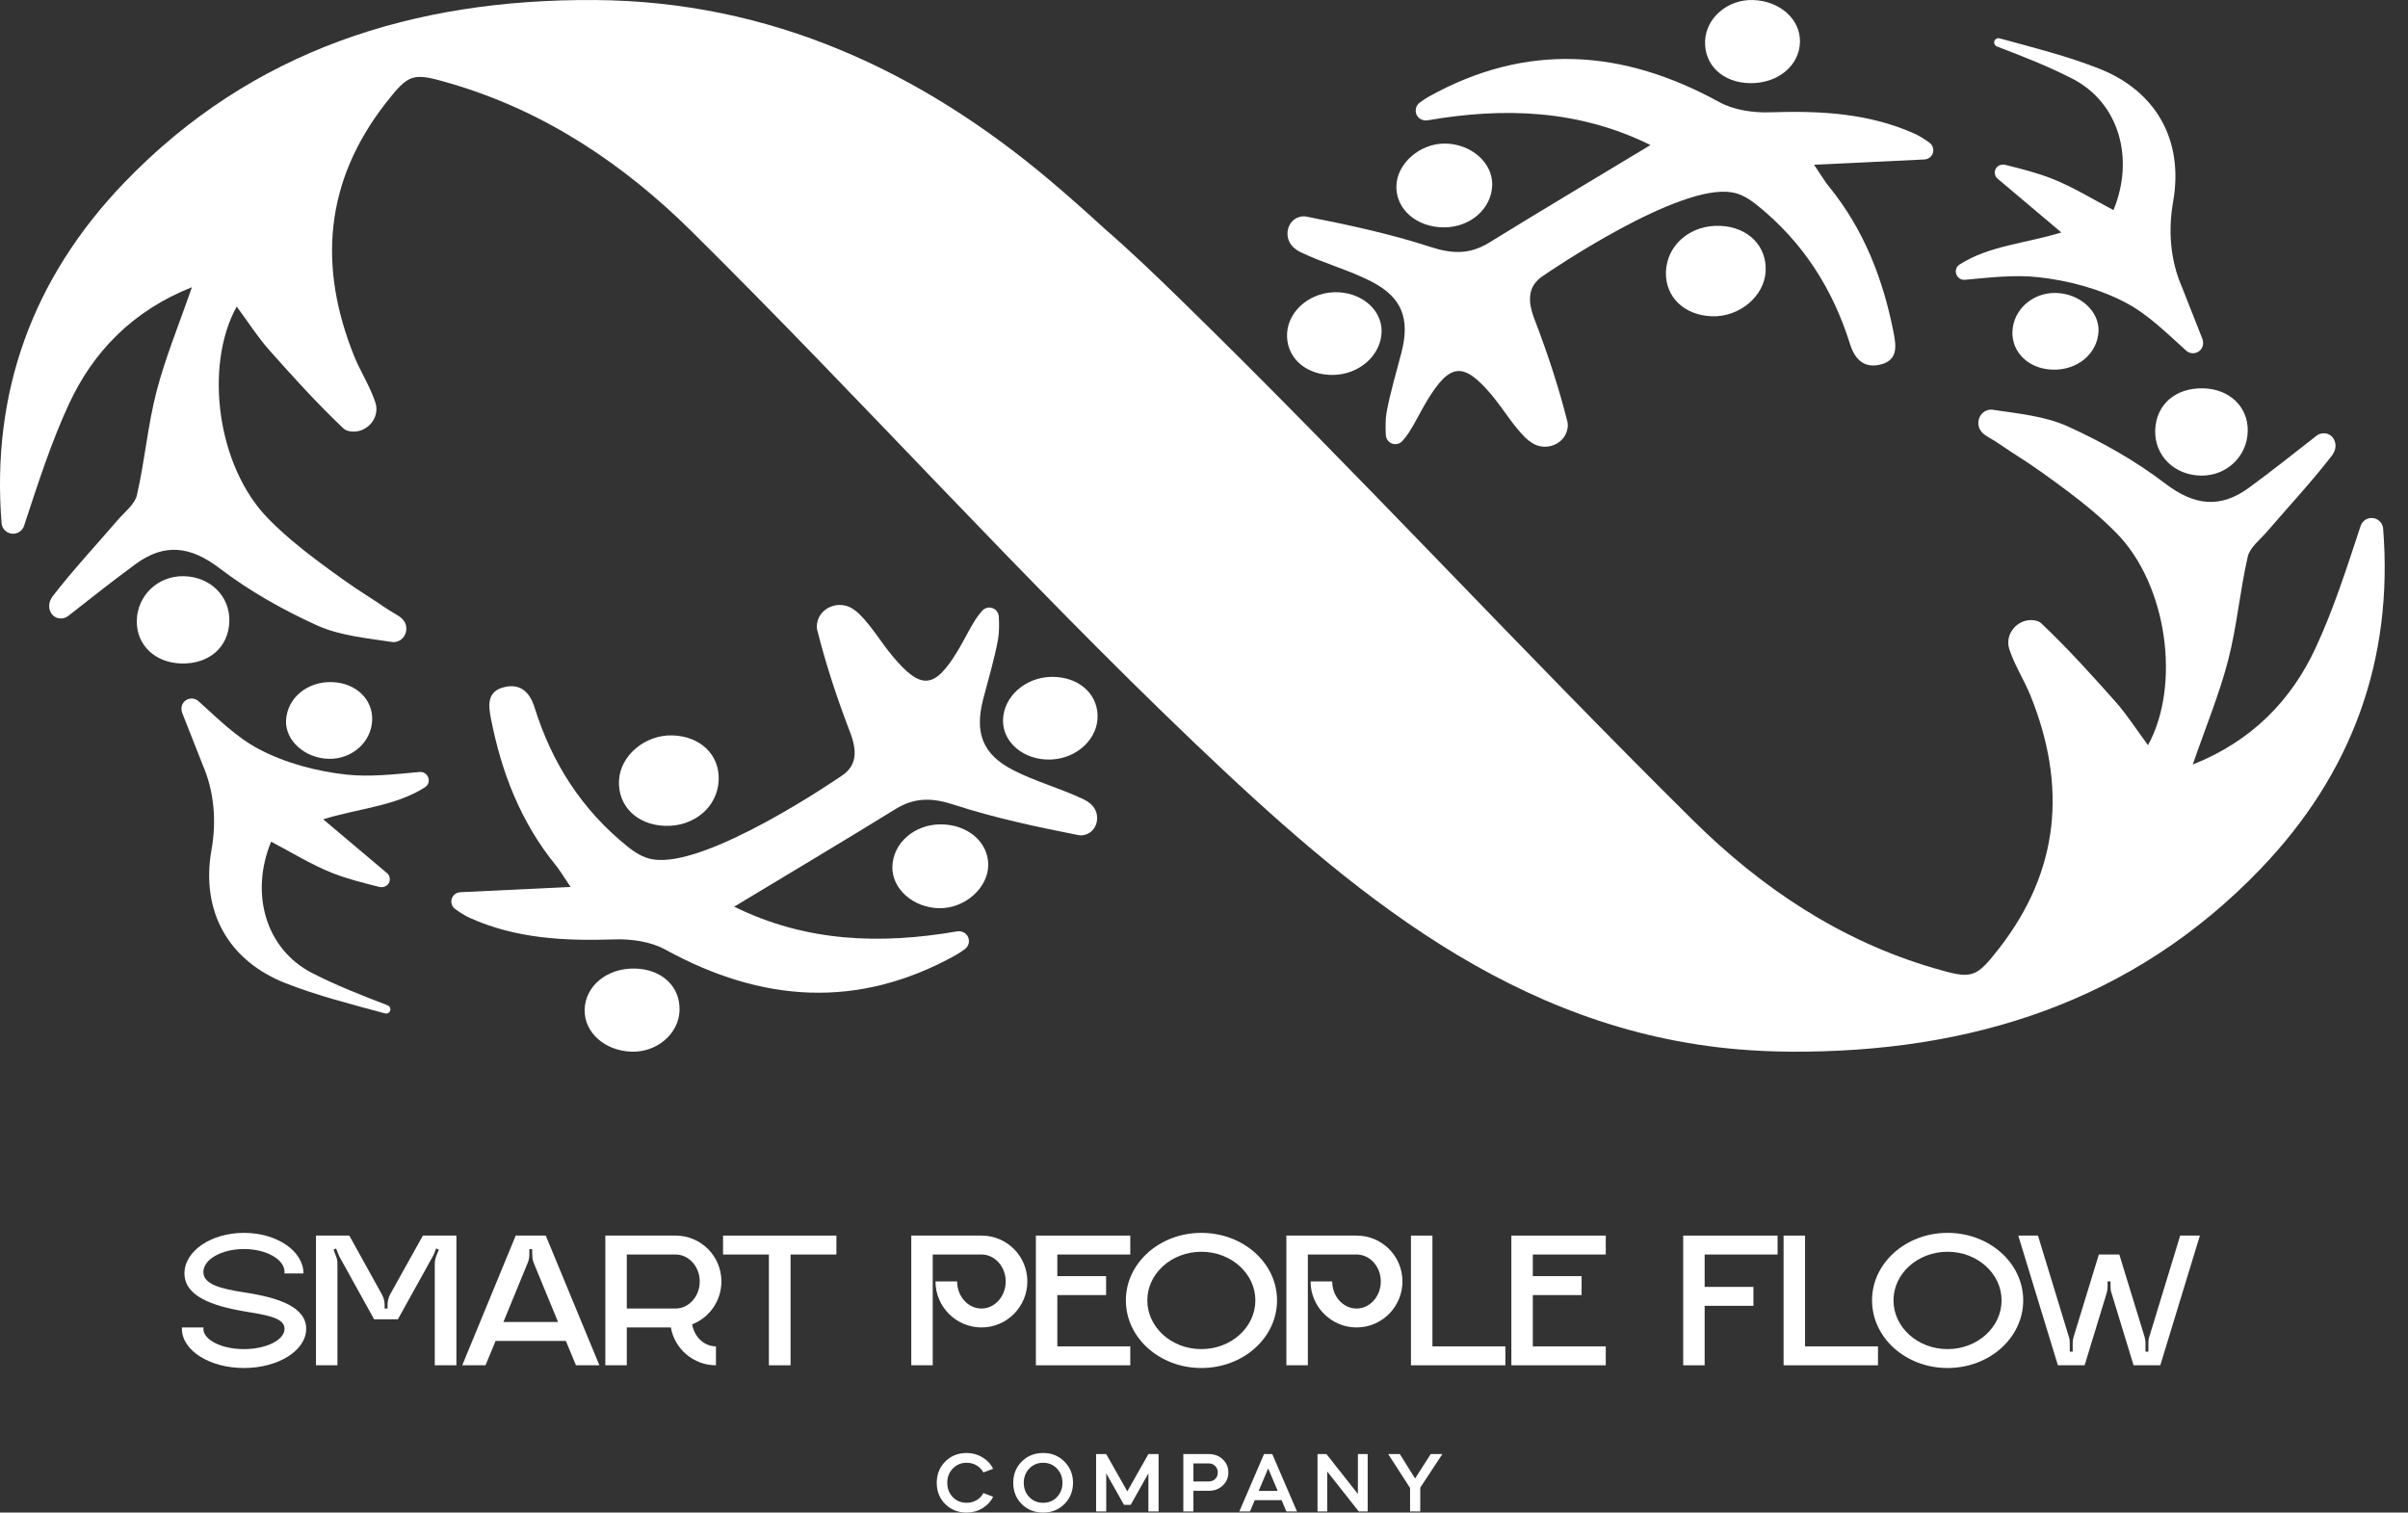
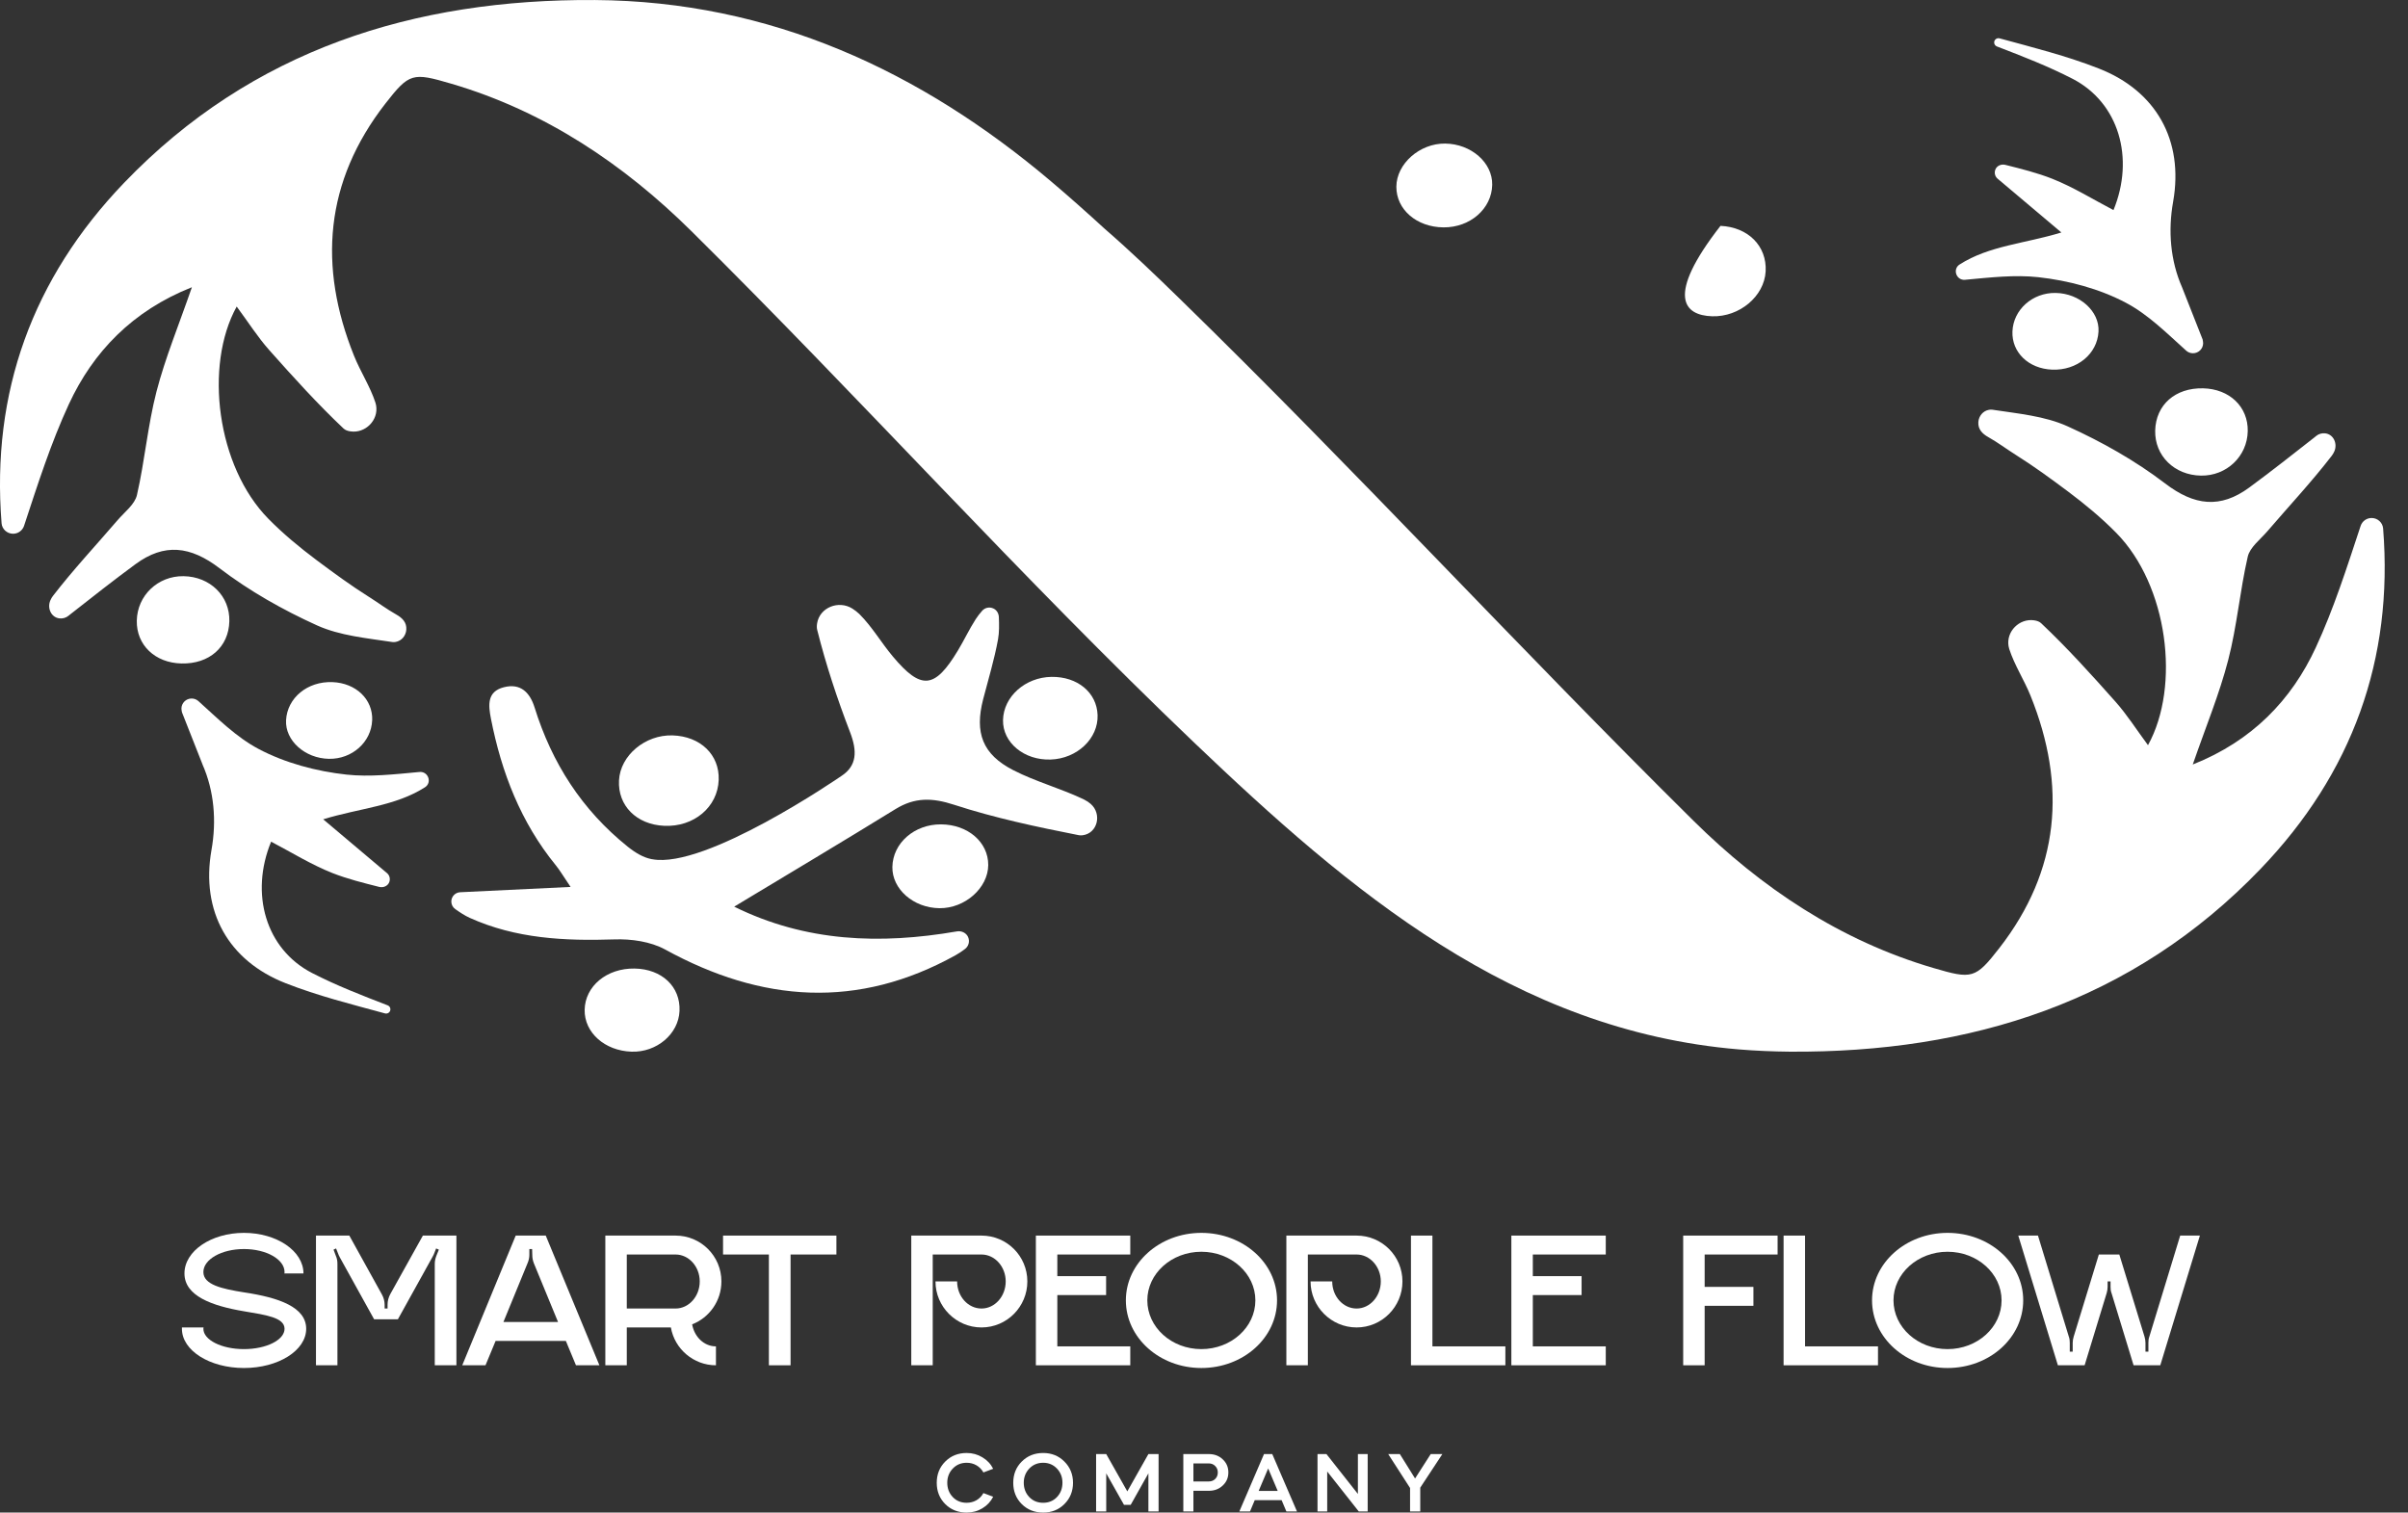
<svg xmlns="http://www.w3.org/2000/svg" width="78" height="49" viewBox="0 0 78 49" fill="none">
  <rect x="0" y="0" width="78" height="49" fill="#333333" stroke="none" />
  <path d="M77.194 17.12C77.178 16.928 77.015 16.781 76.821 16.781C76.66 16.781 76.517 16.884 76.466 17.036C76.018 18.391 75.595 19.723 75.012 20.98C74.229 22.672 72.955 24.003 71.028 24.767C71.453 23.537 71.892 22.481 72.175 21.386C72.46 20.288 72.555 19.142 72.809 18.035C72.879 17.73 73.214 17.479 73.441 17.215C74.141 16.399 74.877 15.613 75.531 14.764C75.565 14.721 75.591 14.673 75.614 14.622C75.722 14.374 75.591 14.072 75.321 14.039C75.214 14.025 75.107 14.056 75.026 14.123C75.007 14.139 74.989 14.154 74.97 14.169C74.271 14.717 73.573 15.268 72.858 15.794C71.921 16.483 71.08 16.385 70.133 15.662C69.169 14.926 68.082 14.313 66.973 13.811C66.231 13.475 65.361 13.399 64.538 13.273C64.502 13.268 64.465 13.269 64.428 13.276C64.233 13.31 64.097 13.478 64.083 13.671C64.066 13.909 64.215 14.055 64.409 14.163C64.715 14.335 64.995 14.547 65.29 14.733C65.875 15.1 66.441 15.514 66.993 15.927C67.541 16.338 68.071 16.776 68.552 17.265C70.222 18.962 70.637 22.224 69.578 24.141C69.202 23.633 68.896 23.149 68.52 22.727C67.746 21.856 66.963 20.989 66.116 20.189C66.061 20.137 65.983 20.11 65.891 20.096C65.41 20.026 64.982 20.457 65.061 20.932C65.067 20.964 65.074 20.996 65.084 21.027C65.254 21.551 65.568 22.028 65.775 22.543C66.946 25.449 66.723 28.194 64.76 30.717C63.986 31.711 63.879 31.727 62.629 31.36C59.599 30.472 57.04 28.751 54.852 26.586C49.231 21.026 43.882 15.207 38.221 9.686C37.425 8.909 36.618 8.136 35.777 7.406C35.215 6.891 34.646 6.384 34.064 5.891C29.822 2.297 24.959 0.038 19.269 0.001C13.412 -0.037 8.16 1.611 4.02 5.922C1.049 9.017 -0.287 12.717 0.051 16.952C0.066 17.143 0.23 17.291 0.424 17.291C0.585 17.291 0.728 17.188 0.779 17.035C1.226 15.68 1.65 14.349 2.232 13.091C3.016 11.4 4.29 10.069 6.216 9.305C5.792 10.534 5.353 11.59 5.069 12.686C4.785 13.784 4.69 14.929 4.436 16.037C4.366 16.342 4.03 16.592 3.804 16.857C3.104 17.672 2.368 18.459 1.713 19.308C1.68 19.351 1.653 19.398 1.631 19.45C1.523 19.698 1.654 20 1.924 20.033C2.031 20.046 2.137 20.015 2.219 19.948C2.237 19.933 2.256 19.918 2.275 19.903C2.974 19.355 3.671 18.804 4.387 18.278C5.323 17.589 6.164 17.687 7.112 18.409C8.076 19.145 9.163 19.759 10.271 20.261C11.014 20.596 11.884 20.673 12.707 20.799C12.743 20.804 12.78 20.803 12.817 20.796C13.012 20.761 13.147 20.593 13.161 20.4C13.179 20.163 13.03 20.017 12.836 19.908C12.53 19.736 12.25 19.524 11.954 19.339C11.37 18.971 10.804 18.557 10.252 18.144C9.704 17.733 9.174 17.295 8.693 16.806C7.023 15.11 6.608 11.847 7.667 9.931C8.043 10.439 8.349 10.923 8.724 11.345C9.499 12.216 10.282 13.083 11.128 13.882C11.183 13.934 11.262 13.962 11.354 13.975C11.834 14.045 12.263 13.615 12.184 13.139C12.178 13.107 12.171 13.076 12.161 13.044C11.99 12.52 11.677 12.044 11.469 11.529C10.299 8.622 10.522 5.877 12.484 3.355C13.259 2.36 13.366 2.344 14.616 2.711C17.646 3.6 20.205 5.321 22.393 7.485C27.901 12.934 33.075 18.706 38.681 24.057C43.738 28.883 49.041 33.387 56.331 33.997C56.878 34.042 57.427 34.065 57.976 34.07C63.833 34.108 69.085 32.461 73.224 28.149C76.196 25.054 77.532 21.355 77.194 17.119V17.12Z" fill="white" />
-   <path d="M42.109 8.16C42.858 8.525 43.682 8.74 44.422 9.12C45.423 9.634 45.676 10.336 45.397 11.416C45.231 12.062 45.035 12.702 44.915 13.356C44.874 13.591 44.879 13.836 44.889 14.083C44.894 14.2 44.959 14.312 45.068 14.36C45.201 14.42 45.344 14.382 45.431 14.281C45.506 14.196 45.577 14.108 45.637 14.013C45.849 13.686 46.013 13.331 46.215 12.997C46.967 11.75 47.403 11.707 48.325 12.805C48.699 13.252 48.998 13.771 49.409 14.179C49.476 14.244 49.552 14.303 49.634 14.354C50.078 14.634 50.691 14.393 50.775 13.878C50.787 13.803 50.789 13.731 50.772 13.664C50.49 12.54 50.124 11.433 49.708 10.349C49.473 9.737 49.485 9.268 49.982 8.936H49.983L49.985 8.935C50.111 8.848 54.388 5.914 56.112 6.235C56.12 6.235 56.127 6.236 56.136 6.238C56.403 6.289 56.651 6.435 56.911 6.643C58.397 7.835 59.367 9.355 59.928 11.152C60.079 11.632 60.378 11.946 60.92 11.808C61.478 11.668 61.423 11.216 61.341 10.792C61.001 9.049 60.376 7.43 59.238 6.036C59.107 5.876 59.005 5.696 58.761 5.337C60.052 5.275 61.203 5.221 62.338 5.166C62.499 5.157 62.625 5.026 62.625 4.865C62.625 4.767 62.576 4.675 62.496 4.619C62.345 4.512 62.19 4.41 62.026 4.335C60.535 3.663 58.958 3.585 57.346 3.638C56.795 3.658 56.168 3.568 55.696 3.31C52.576 1.595 49.452 1.364 46.28 3.131C46.179 3.188 46.083 3.253 45.989 3.323C45.872 3.41 45.822 3.569 45.885 3.715C45.946 3.852 46.102 3.924 46.249 3.897C48.727 3.47 51.141 3.552 53.462 4.699C51.656 5.788 49.937 6.812 48.235 7.861C47.611 8.244 47.048 8.231 46.342 8.001C45.026 7.572 43.659 7.282 42.298 7.013C42.257 7.007 42.217 7.007 42.175 7.011C41.688 7.075 41.542 7.702 41.911 8.025C41.974 8.079 42.037 8.124 42.11 8.159L42.109 8.16Z" fill="white" />
  <path d="M63.653 9.064C64.489 8.986 65.263 8.898 66.018 8.979C66.993 9.085 68.012 9.356 68.871 9.813C69.591 10.195 70.191 10.799 70.814 11.359C70.874 11.414 70.953 11.444 71.035 11.444C71.219 11.444 71.364 11.294 71.364 11.117C71.364 11.095 71.362 11.072 71.357 11.05C71.352 11.029 71.347 11.005 71.344 10.983H71.342L70.684 9.314L70.682 9.309C70.303 8.447 70.224 7.476 70.392 6.536C70.744 4.541 69.836 2.944 67.986 2.22C66.948 1.812 65.855 1.538 64.772 1.243C64.683 1.218 64.595 1.285 64.595 1.376C64.595 1.433 64.631 1.485 64.684 1.505C65.522 1.827 66.35 2.148 67.135 2.553C68.638 3.329 69.151 5.126 68.46 6.806C67.798 6.461 67.16 6.062 66.474 5.79C65.986 5.598 65.47 5.47 64.958 5.341C64.824 5.306 64.676 5.371 64.631 5.5C64.592 5.608 64.626 5.722 64.708 5.79C65.348 6.33 66.007 6.886 66.772 7.531C65.591 7.893 64.434 7.956 63.476 8.568C63.238 8.72 63.37 9.091 63.652 9.064L63.653 9.064Z" fill="white" />
-   <path d="M55.73 7.317C54.769 7.272 53.995 7.925 53.963 8.805C53.935 9.619 54.556 10.218 55.459 10.246C56.345 10.274 57.151 9.597 57.193 8.79C57.236 7.971 56.627 7.358 55.73 7.317H55.73Z" fill="white" />
+   <path d="M55.73 7.317C53.935 9.619 54.556 10.218 55.459 10.246C56.345 10.274 57.151 9.597 57.193 8.79C57.236 7.971 56.627 7.358 55.73 7.317H55.73Z" fill="white" />
  <path d="M69.811 13.947C69.791 14.762 70.431 15.394 71.294 15.408C72.123 15.421 72.794 14.784 72.809 13.967C72.824 13.18 72.221 12.6 71.365 12.58C70.463 12.559 69.833 13.113 69.811 13.947Z" fill="white" />
  <path d="M46.759 7.366C47.623 7.372 48.321 6.761 48.336 5.987C48.349 5.27 47.654 4.661 46.812 4.651C45.987 4.641 45.235 5.306 45.231 6.049C45.228 6.79 45.89 7.36 46.759 7.366Z" fill="white" />
-   <path d="M56.687 2.694C57.585 2.709 58.291 2.126 58.305 1.356C58.318 0.621 57.655 0.03 56.787 0.001C55.972 -0.027 55.264 0.573 55.232 1.319C55.197 2.107 55.803 2.679 56.687 2.694H56.687Z" fill="white" />
-   <path d="M43.182 12.146C44.034 12.134 44.737 11.507 44.753 10.745C44.768 10.018 44.069 9.439 43.21 9.468C42.351 9.497 41.663 10.151 41.69 10.911C41.716 11.64 42.341 12.158 43.182 12.146Z" fill="white" />
  <path d="M65.187 10.739C65.161 11.416 65.711 11.945 66.472 11.975C67.28 12.007 67.937 11.467 67.975 10.74C68.01 10.084 67.365 9.503 66.586 9.49C65.837 9.477 65.214 10.033 65.187 10.739Z" fill="white" />
  <path d="M35.134 25.911C34.386 25.546 33.561 25.331 32.821 24.95C31.821 24.437 31.567 23.735 31.846 22.654C32.013 22.009 32.209 21.368 32.328 20.715C32.37 20.48 32.365 20.235 32.355 19.988C32.35 19.871 32.284 19.759 32.175 19.711C32.043 19.651 31.9 19.689 31.812 19.789C31.737 19.874 31.667 19.963 31.606 20.058C31.395 20.385 31.23 20.74 31.029 21.073C30.277 22.321 29.84 22.364 28.919 21.265C28.545 20.818 28.246 20.3 27.835 19.891C27.767 19.826 27.692 19.768 27.61 19.716C27.165 19.436 26.552 19.678 26.468 20.193C26.456 20.268 26.454 20.34 26.471 20.407C26.753 21.531 27.119 22.638 27.536 23.722C27.771 24.334 27.759 24.803 27.262 25.134H27.26L27.258 25.136C27.132 25.223 22.855 28.156 21.131 27.836C21.123 27.836 21.116 27.834 21.108 27.833C20.841 27.781 20.593 27.636 20.332 27.428C18.846 26.235 17.876 24.716 17.316 22.918C17.165 22.438 16.866 22.125 16.324 22.263C15.765 22.403 15.82 22.855 15.902 23.279C16.243 25.021 16.868 26.64 18.006 28.035C18.136 28.195 18.239 28.375 18.482 28.733C17.192 28.795 16.04 28.85 14.905 28.905C14.745 28.913 14.619 29.045 14.619 29.206C14.619 29.304 14.667 29.396 14.748 29.452C14.899 29.559 15.053 29.661 15.218 29.736C16.709 30.408 18.286 30.486 19.898 30.433C20.448 30.413 21.076 30.503 21.547 30.761C24.668 32.475 27.791 32.707 30.964 30.939C31.065 30.883 31.16 30.817 31.254 30.747C31.372 30.661 31.422 30.502 31.358 30.355C31.298 30.219 31.142 30.147 30.994 30.174C28.517 30.601 26.103 30.519 23.782 29.372C25.588 28.283 27.307 27.259 29.009 26.21C29.633 25.827 30.195 25.84 30.902 26.07C32.218 26.499 33.584 26.789 34.946 27.057C34.986 27.064 35.026 27.064 35.069 27.059C35.555 26.996 35.701 26.369 35.332 26.045C35.27 25.992 35.206 25.947 35.134 25.912L35.134 25.911Z" fill="white" />
  <path d="M13.589 25.009C12.752 25.087 11.979 25.175 11.224 25.094C10.248 24.988 9.23 24.717 8.37 24.26C7.65 23.878 7.051 23.274 6.428 22.714C6.368 22.659 6.289 22.629 6.207 22.629C6.022 22.629 5.877 22.779 5.877 22.956C5.877 22.978 5.879 23.001 5.884 23.023C5.889 23.044 5.894 23.068 5.898 23.09H5.9L6.558 24.759L6.559 24.764C6.939 25.626 7.018 26.597 6.85 27.537C6.498 29.532 7.405 31.129 9.255 31.853C10.294 32.261 11.387 32.535 12.47 32.83C12.559 32.855 12.646 32.788 12.646 32.697C12.646 32.64 12.611 32.588 12.557 32.569C11.72 32.246 10.892 31.925 10.106 31.52C8.604 30.744 8.091 28.947 8.782 27.267C9.443 27.613 10.081 28.011 10.768 28.283C11.256 28.475 11.771 28.603 12.283 28.732C12.418 28.767 12.565 28.702 12.611 28.573C12.649 28.465 12.616 28.351 12.533 28.283C11.894 27.743 11.234 27.188 10.469 26.542C11.651 26.18 12.807 26.117 13.765 25.505C14.004 25.353 13.871 24.983 13.589 25.009L13.589 25.009Z" fill="white" />
  <path d="M21.514 26.753C22.475 26.798 23.25 26.145 23.28 25.265C23.309 24.451 22.688 23.852 21.785 23.824C20.899 23.797 20.093 24.473 20.051 25.28C20.008 26.099 20.616 26.712 21.514 26.753Z" fill="white" />
  <path d="M7.429 20.127C7.45 19.312 6.809 18.68 5.947 18.666C5.117 18.653 4.447 19.29 4.431 20.107C4.416 20.894 5.02 21.474 5.876 21.494C6.778 21.516 7.408 20.962 7.429 20.127Z" fill="white" />
  <path d="M30.483 26.706C29.619 26.701 28.921 27.311 28.906 28.085C28.893 28.802 29.587 29.412 30.43 29.422C31.255 29.432 32.007 28.766 32.011 28.024C32.014 27.282 31.352 26.712 30.483 26.706Z" fill="white" />
  <path d="M20.556 31.377C19.658 31.362 18.952 31.945 18.938 32.715C18.925 33.449 19.587 34.041 20.456 34.07C21.271 34.098 21.979 33.498 22.011 32.752C22.046 31.964 21.439 31.392 20.556 31.377H20.556Z" fill="white" />
  <path d="M34.061 21.928C33.209 21.94 32.506 22.567 32.49 23.329C32.475 24.057 33.174 24.636 34.033 24.606C34.892 24.577 35.58 23.923 35.553 23.164C35.527 22.434 34.902 21.917 34.061 21.928Z" fill="white" />
  <path d="M12.056 23.334C12.082 22.657 11.532 22.128 10.77 22.098C9.962 22.066 9.305 22.606 9.266 23.333C9.232 23.989 9.877 24.57 10.656 24.583C11.405 24.596 12.028 24.04 12.055 23.334H12.056Z" fill="white" />
  <path d="M7.902 41.867C9.04 42.037 9.918 42.347 9.918 43.048C9.918 43.75 9.015 44.318 7.902 44.318C6.79 44.318 5.893 43.75 5.893 43.048C5.893 43.029 5.893 43.017 5.893 43.004H6.594C6.594 43.017 6.588 43.029 6.588 43.048C6.588 43.408 7.176 43.706 7.902 43.706C8.629 43.706 9.217 43.408 9.217 43.048C9.217 42.682 8.616 42.6 7.902 42.48C6.854 42.303 5.975 41.98 5.975 41.254C5.975 40.527 6.841 39.94 7.902 39.94C8.964 39.94 9.83 40.527 9.83 41.254H9.21C9.217 41.241 9.217 41.222 9.217 41.209C9.217 40.799 8.629 40.464 7.902 40.464C7.176 40.464 6.588 40.799 6.588 41.209C6.588 41.62 7.188 41.753 7.902 41.867Z" fill="white" />
  <path d="M13.698 40.028H14.784V44.23H14.083V40.944C14.083 40.856 14.102 40.767 14.134 40.685L14.216 40.483L14.127 40.445L14.052 40.635C14.039 40.66 14.026 40.685 14.014 40.71L12.889 42.739H12.118L11.012 40.742C10.999 40.717 10.987 40.691 10.974 40.666L10.886 40.445L10.804 40.483L10.879 40.685C10.917 40.767 10.93 40.856 10.93 40.944V44.23H10.235V40.028H11.315L12.371 41.936C12.428 42.037 12.459 42.157 12.459 42.271V42.391H12.554V42.265C12.554 42.145 12.585 42.031 12.642 41.924L13.698 40.028Z" fill="white" />
  <path d="M17.678 40.028L19.416 44.23H18.657L18.329 43.44H16.054L15.726 44.23H14.973L16.705 40.028H17.678ZM16.307 42.827H18.076L17.293 40.925C17.261 40.843 17.242 40.755 17.242 40.666L17.236 40.464H17.147V40.647C17.147 40.742 17.128 40.83 17.09 40.919L16.307 42.827Z" fill="white" />
  <path d="M22.42 42.903C22.49 43.307 22.805 43.617 23.191 43.617V44.23C22.464 44.23 21.851 43.699 21.731 43.004H20.303V44.23H19.608V40.028H21.883C22.704 40.028 23.368 40.691 23.368 41.513C23.368 42.145 22.976 42.688 22.42 42.903ZM21.883 42.391C22.313 42.391 22.666 41.999 22.666 41.513C22.666 41.033 22.313 40.641 21.883 40.641H20.303V42.391H21.883Z" fill="white" />
  <path d="M23.421 40.028H27.093V40.641H25.608V44.23H24.906V40.641H23.421V40.028Z" fill="white" />
  <path d="M31.793 40.028C32.614 40.028 33.278 40.691 33.278 41.513C33.278 42.334 32.614 43.004 31.793 43.004C30.972 43.004 30.302 42.334 30.302 41.513H31.003C31.003 41.999 31.357 42.391 31.793 42.391C32.223 42.391 32.577 41.999 32.577 41.513C32.577 41.033 32.223 40.641 31.793 40.641H30.213V44.23H29.518V40.028H31.793Z" fill="white" />
  <path d="M36.612 40.641H34.249V41.342H35.829V41.955H34.249V43.617H36.612V44.23H33.554V40.028H36.612V40.641Z" fill="white" />
  <path d="M38.914 39.94C40.273 39.94 41.366 40.919 41.366 42.126C41.366 43.339 40.273 44.318 38.914 44.318C37.562 44.318 36.469 43.339 36.469 42.126C36.469 40.919 37.562 39.94 38.914 39.94ZM38.914 43.706C39.881 43.706 40.664 42.998 40.664 42.126C40.664 41.26 39.881 40.552 38.914 40.552C37.947 40.552 37.164 41.26 37.164 42.126C37.164 42.998 37.947 43.706 38.914 43.706Z" fill="white" />
  <path d="M43.943 40.028C44.765 40.028 45.428 40.691 45.428 41.513C45.428 42.334 44.765 43.004 43.943 43.004C43.122 43.004 42.452 42.334 42.452 41.513H43.153C43.153 41.999 43.507 42.391 43.943 42.391C44.373 42.391 44.727 41.999 44.727 41.513C44.727 41.033 44.373 40.641 43.943 40.641H42.364V44.23H41.668V40.028H43.943Z" fill="white" />
  <path d="M46.399 43.617H48.762V44.23H45.704V40.028H46.399V43.617Z" fill="white" />
  <path d="M52.014 40.641H49.651V41.342H51.231V41.955H49.651V43.617H52.014V44.23H48.956V40.028H52.014V40.641Z" fill="white" />
  <path d="M57.58 40.641H55.217V41.69H56.797V42.303H55.217V44.23H54.522V40.028H57.58V40.641Z" fill="white" />
  <path d="M58.469 43.617H60.832V44.23H57.774V40.028H58.469V43.617Z" fill="white" />
  <path d="M63.085 39.94C64.443 39.94 65.536 40.919 65.536 42.126C65.536 43.339 64.443 44.318 63.085 44.318C61.733 44.318 60.639 43.339 60.639 42.126C60.639 40.919 61.733 39.94 63.085 39.94ZM63.085 43.706C64.052 43.706 64.835 42.998 64.835 42.126C64.835 41.26 64.052 40.552 63.085 40.552C62.118 40.552 61.334 41.26 61.334 42.126C61.334 42.998 62.118 43.706 63.085 43.706Z" fill="white" />
  <path d="M70.621 40.028H71.259L69.976 44.23H69.111L68.397 41.892C68.371 41.829 68.365 41.759 68.365 41.69V41.513H68.27V41.69C68.27 41.759 68.258 41.829 68.239 41.892L67.525 44.23H66.659L65.376 40.028H66.014L67.013 43.301C67.038 43.364 67.044 43.434 67.044 43.503V43.788H67.139V43.503C67.139 43.434 67.152 43.364 67.171 43.301L67.986 40.641H68.649L69.465 43.301C69.483 43.364 69.496 43.434 69.496 43.503V43.788H69.591V43.503C69.591 43.434 69.597 43.364 69.622 43.301L70.621 40.028Z" fill="white" />
  <path d="M45.675 48.205L44.967 47.106H45.344L45.837 47.897L46.344 47.106H46.721L46.005 48.194V48.965H45.675V48.205Z" fill="white" />
  <path d="M42.991 48.965H42.677V47.106H42.966L43.985 48.398V47.106H44.302V48.965H44.013L42.991 47.671V48.965Z" fill="white" />
  <path d="M40.49 48.965H40.145L40.944 47.106H41.211L42.012 48.965H41.668L41.514 48.599H40.644L40.49 48.965ZM41.387 48.299L41.079 47.572L40.771 48.299H41.387Z" fill="white" />
  <path d="M38.657 48.296V48.965H38.33V47.106H39.156C39.337 47.106 39.488 47.163 39.607 47.277C39.728 47.389 39.789 47.531 39.789 47.701C39.789 47.872 39.728 48.013 39.607 48.125C39.488 48.239 39.337 48.296 39.156 48.296H38.657ZM39.156 47.409H38.657V47.993H39.156C39.24 47.993 39.31 47.966 39.365 47.91C39.42 47.855 39.447 47.786 39.447 47.701C39.447 47.619 39.42 47.55 39.365 47.495C39.31 47.438 39.24 47.409 39.156 47.409Z" fill="white" />
  <path d="M35.833 48.965H35.505V47.106H35.833L36.516 48.315L37.199 47.106H37.529V48.965H37.199V47.731L36.626 48.75H36.408L35.833 47.731V48.965Z" fill="white" />
  <path d="M33.096 48.726C32.913 48.542 32.821 48.313 32.821 48.037C32.821 47.762 32.913 47.532 33.096 47.349C33.282 47.163 33.513 47.071 33.79 47.071C34.064 47.071 34.293 47.163 34.478 47.349C34.664 47.534 34.757 47.764 34.757 48.037C34.757 48.311 34.664 48.54 34.478 48.726C34.295 48.909 34.065 49.001 33.79 49.001C33.511 49.001 33.28 48.909 33.096 48.726ZM33.162 48.035C33.162 48.22 33.222 48.375 33.341 48.5C33.459 48.623 33.608 48.684 33.79 48.684C33.97 48.684 34.119 48.623 34.236 48.5C34.355 48.375 34.415 48.22 34.415 48.035C34.415 47.853 34.355 47.7 34.236 47.575C34.117 47.45 33.968 47.388 33.79 47.388C33.61 47.388 33.461 47.45 33.341 47.575C33.222 47.7 33.162 47.853 33.162 48.035Z" fill="white" />
  <path d="M30.618 48.726C30.435 48.542 30.343 48.313 30.343 48.037C30.343 47.762 30.435 47.532 30.618 47.349C30.803 47.163 31.035 47.071 31.312 47.071C31.499 47.071 31.669 47.118 31.821 47.211C31.976 47.303 32.092 47.427 32.171 47.583L31.855 47.701C31.799 47.602 31.724 47.525 31.629 47.47C31.533 47.415 31.428 47.388 31.312 47.388C31.132 47.388 30.983 47.45 30.863 47.575C30.744 47.7 30.684 47.853 30.684 48.035C30.684 48.22 30.744 48.375 30.863 48.5C30.981 48.623 31.13 48.684 31.312 48.684C31.428 48.684 31.533 48.657 31.629 48.602C31.724 48.547 31.799 48.47 31.855 48.37L32.171 48.489C32.092 48.645 31.976 48.77 31.821 48.863C31.669 48.955 31.499 49.001 31.312 49.001C31.033 49.001 30.802 48.909 30.618 48.726Z" fill="white" />
</svg>